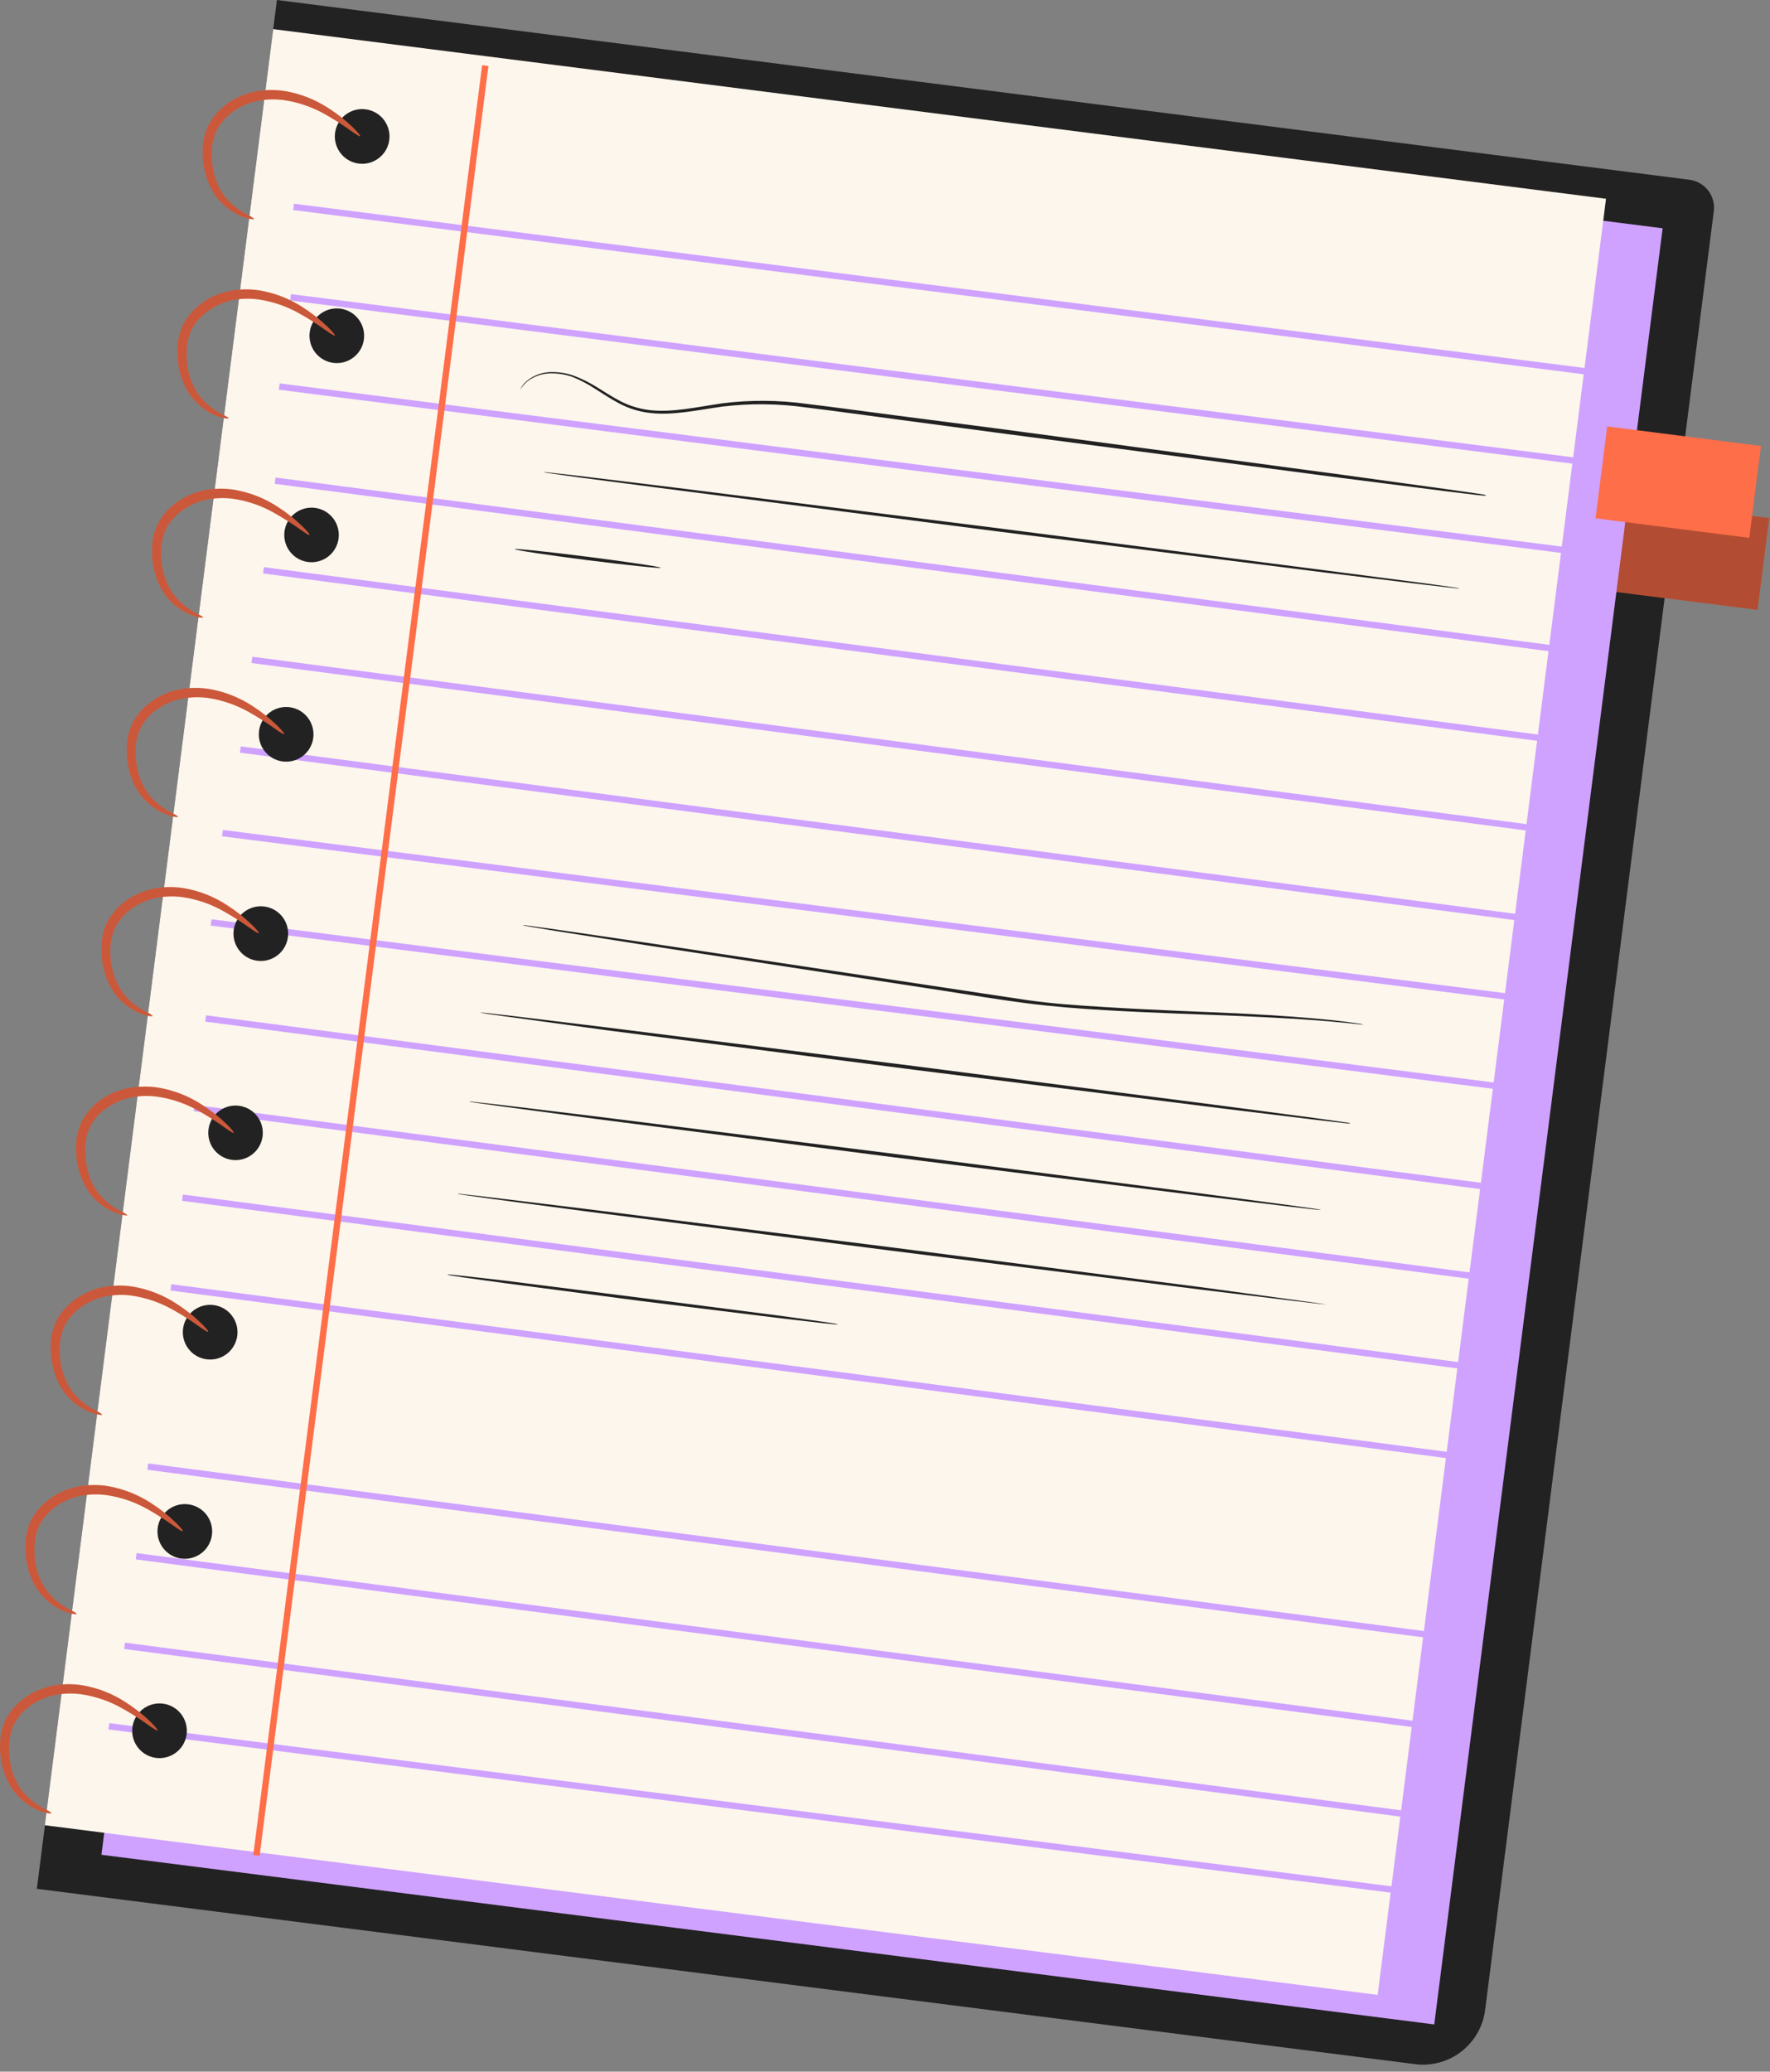
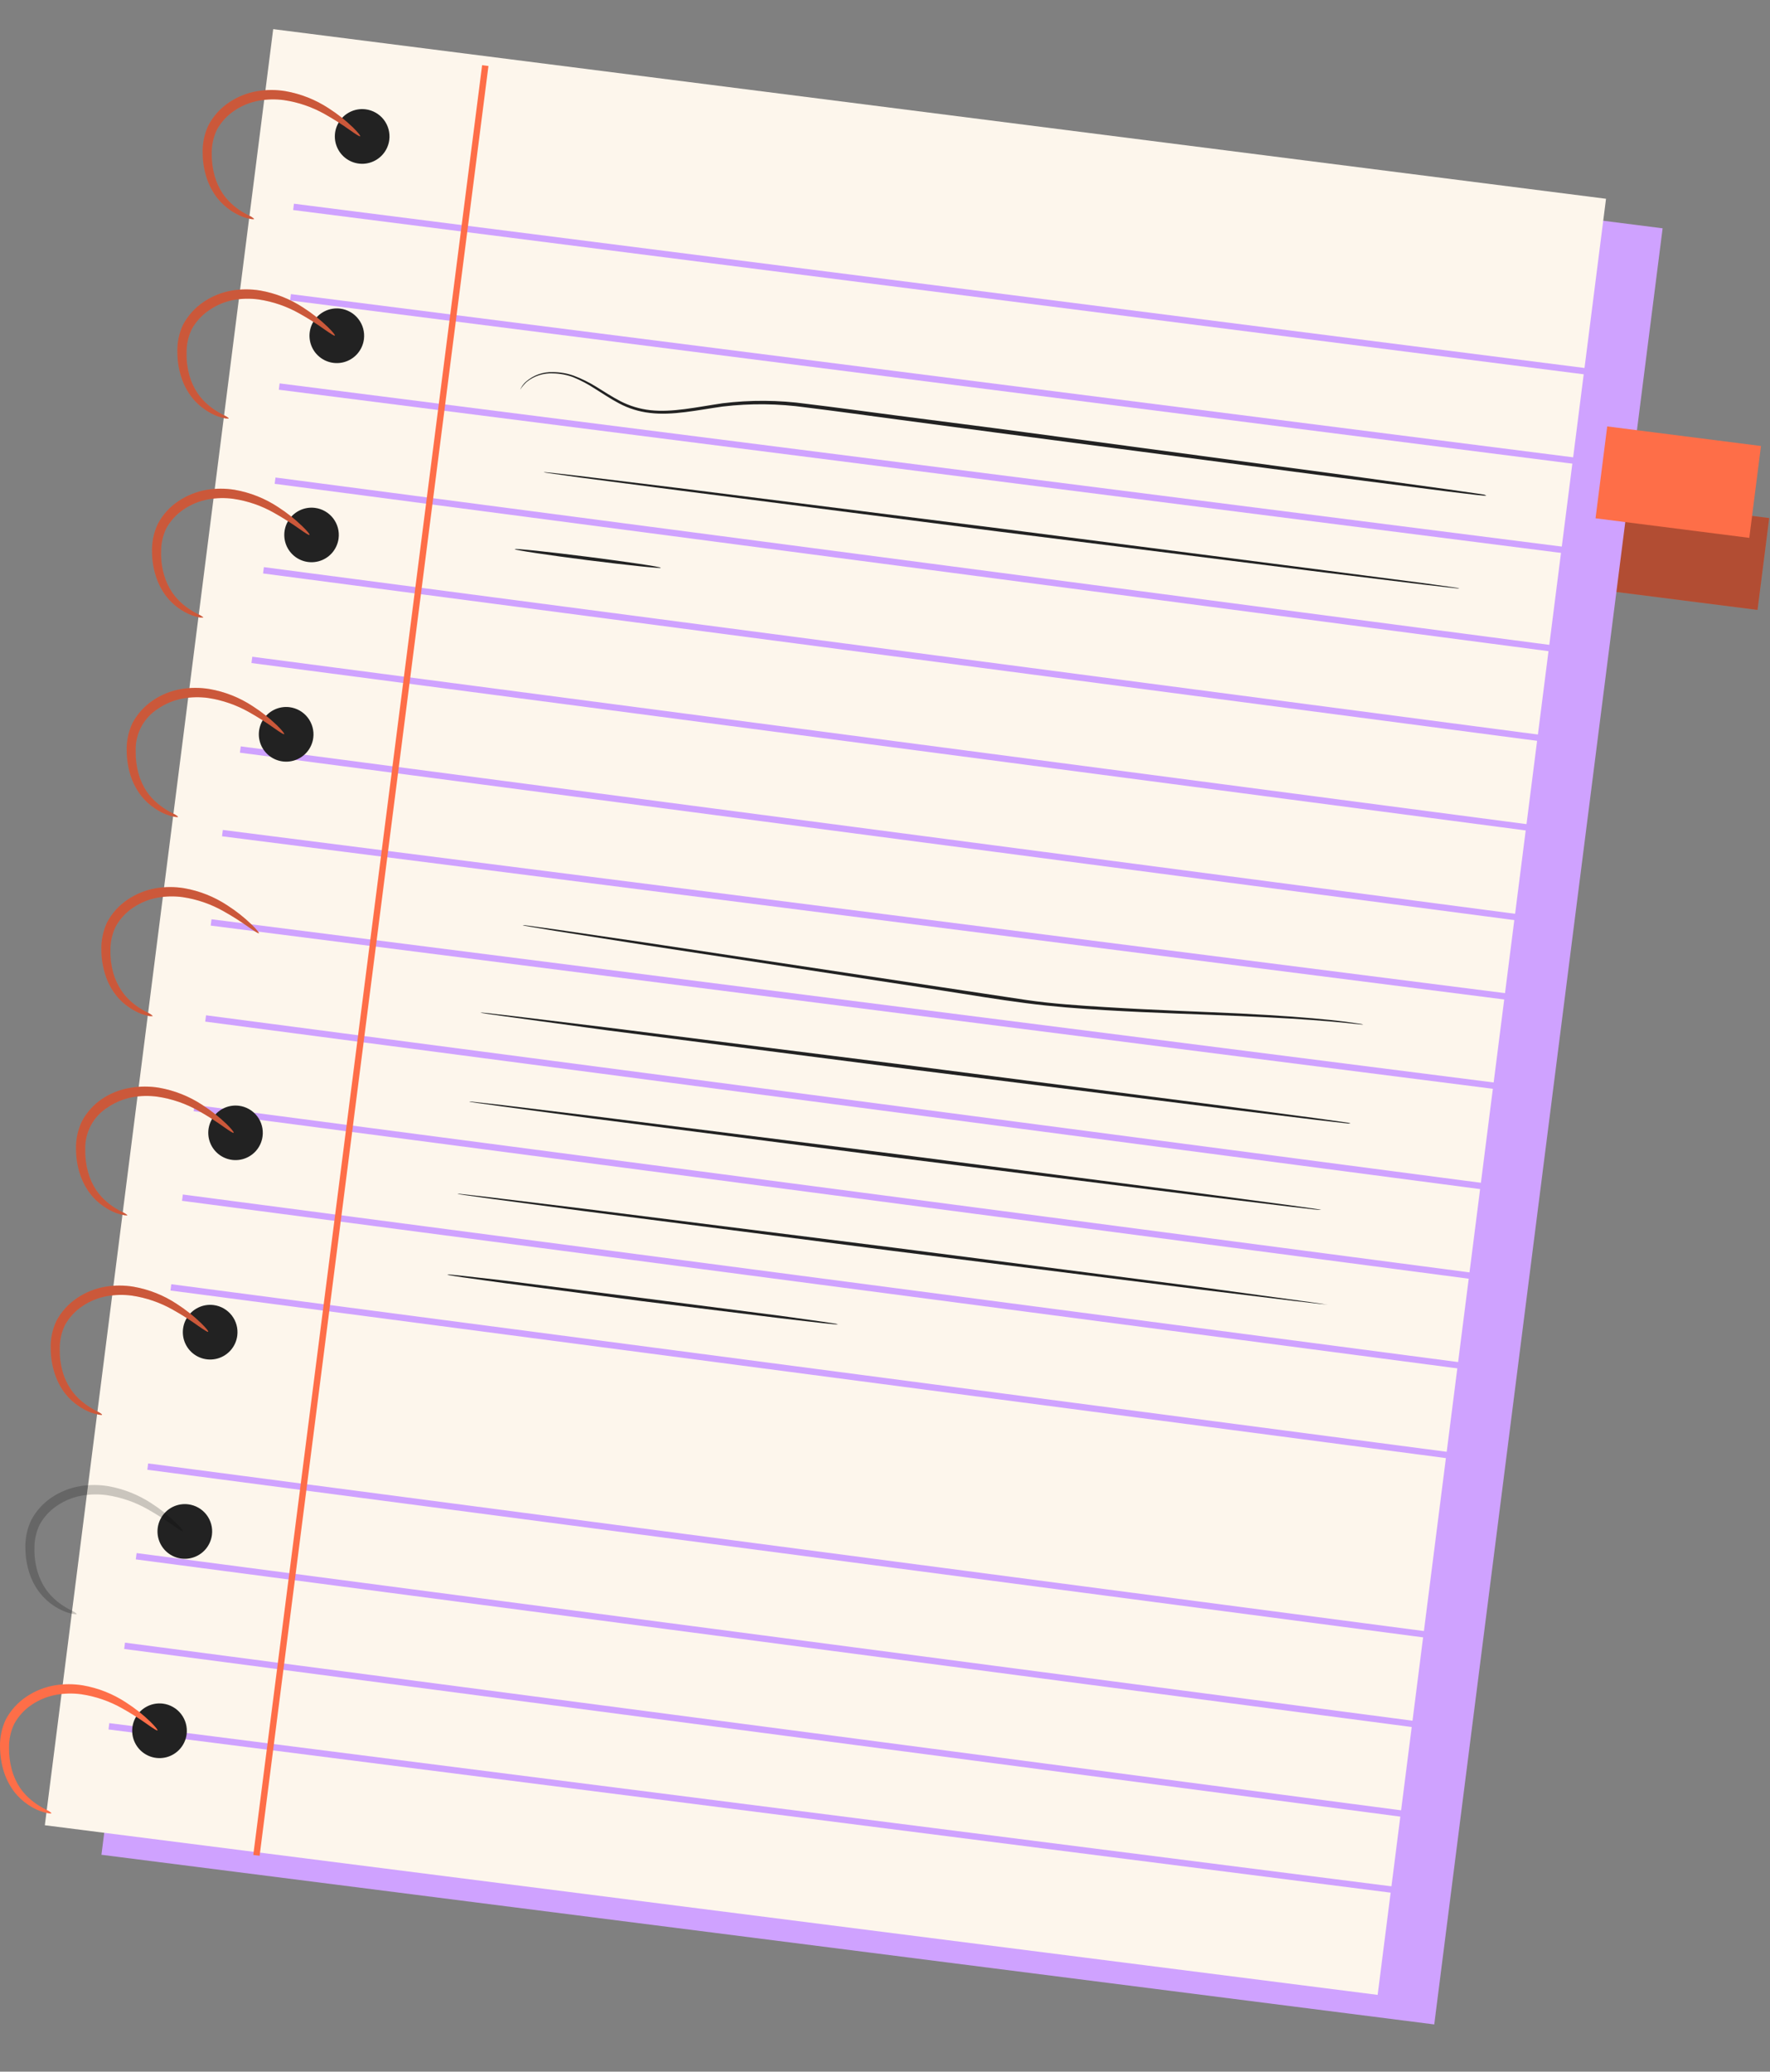
<svg xmlns="http://www.w3.org/2000/svg" width="159" height="186" viewBox="0 0 159 186" fill="none">
  <rect x="0" y="0" width="159" height="186" fill="#808080" stroke="none" />
-   <path d="M127.117 185.325L3.311 169.582L24.875 -3.05176e-05L151.759 16.138C152.425 16.222 153.03 16.567 153.441 17.098C153.852 17.628 154.035 18.3 153.951 18.965L133.412 180.449C133.32 181.183 133.083 181.891 132.717 182.534C132.35 183.176 131.86 183.74 131.276 184.193C130.691 184.646 130.023 184.979 129.309 185.173C128.596 185.367 127.851 185.419 127.117 185.325Z" fill="#222222" />
  <path d="M143.579 44.56L142.529 52.809L157.88 54.761L158.929 46.513L143.579 44.56Z" fill="#FE6E48" />
  <path opacity="0.3" d="M143.579 44.56L142.529 52.809L157.88 54.761L158.929 46.513L143.579 44.56Z" fill="black" />
  <path d="M149.354 20.498L29.627 5.267L9.112 166.527L128.839 181.759L149.354 20.498Z" fill="#CFA2FF" />
  <path d="M144.27 17.846L24.542 2.615L4.027 163.875L123.755 179.106L144.27 17.846Z" fill="#FDF6EC" />
  <path d="M26.405 18.29L26.333 18.858L145.64 34.035L145.713 33.468L26.405 18.29Z" fill="#CFA2FF" />
  <path d="M26.135 26.407L26.062 26.975L145.37 42.153L145.442 41.585L26.135 26.407Z" fill="#CFA2FF" />
  <path d="M25.118 34.422L25.046 34.99L144.353 50.167L144.425 49.6L25.118 34.422Z" fill="#CFA2FF" />
  <path d="M24.748 42.872L24.674 43.439L143.74 59.074L143.814 58.507L24.748 42.872Z" fill="#CFA2FF" />
  <path d="M23.705 50.92L23.631 51.487L142.697 67.122L142.772 66.555L23.705 50.92Z" fill="#CFA2FF" />
  <path d="M22.663 58.963L22.588 59.529L141.655 75.164L141.729 74.598L22.663 58.963Z" fill="#CFA2FF" />
  <path d="M21.626 67.011L21.552 67.578L140.618 83.213L140.693 82.646L21.626 67.011Z" fill="#CFA2FF" />
  <path d="M20.016 74.515L19.944 75.083L139.252 90.261L139.324 89.693L20.016 74.515Z" fill="#CFA2FF" />
  <path d="M19 82.535L18.927 83.103L138.235 98.281L138.307 97.713L19 82.535Z" fill="#CFA2FF" />
  <path d="M18.51 91.156L18.435 91.723L137.502 107.358L137.576 106.791L18.51 91.156Z" fill="#CFA2FF" />
  <path d="M17.468 99.199L17.393 99.765L136.459 115.4L136.534 114.834L17.468 99.199Z" fill="#CFA2FF" />
  <path d="M16.425 107.247L16.351 107.813L135.417 123.448L135.491 122.882L16.425 107.247Z" fill="#CFA2FF" />
  <path d="M15.387 115.301L15.313 115.867L134.379 131.502L134.454 130.936L15.387 115.301Z" fill="#CFA2FF" />
  <path d="M13.308 131.392L13.234 131.959L132.3 147.594L132.375 147.027L13.308 131.392Z" fill="#CFA2FF" />
  <path d="M12.272 139.44L12.197 140.007L131.264 155.642L131.338 155.075L12.272 139.44Z" fill="#CFA2FF" />
  <path d="M11.229 147.483L11.155 148.049L130.221 163.684L130.296 163.118L11.229 147.483Z" fill="#CFA2FF" />
  <path d="M9.819 154.708L9.747 155.276L129.054 170.454L129.126 169.886L9.819 154.708Z" fill="#CFA2FF" />
  <path d="M43.309 5.853L22.753 166.543L23.321 166.616L43.877 5.926L43.309 5.853Z" fill="#FE6E48" />
  <path d="M34.97 12.561C34.908 13.043 34.705 13.495 34.387 13.861C34.068 14.228 33.648 14.491 33.18 14.619C32.712 14.747 32.216 14.732 31.756 14.579C31.296 14.425 30.891 14.138 30.594 13.754C30.297 13.37 30.119 12.907 30.085 12.423C30.051 11.939 30.161 11.456 30.402 11.034C30.642 10.612 31.002 10.271 31.436 10.054C31.87 9.837 32.359 9.754 32.841 9.814C33.161 9.855 33.47 9.958 33.751 10.118C34.031 10.278 34.277 10.491 34.475 10.746C34.672 11.002 34.818 11.293 34.903 11.605C34.988 11.916 35.011 12.241 34.97 12.561Z" fill="#222222" />
  <path d="M32.692 30.451C32.631 30.933 32.429 31.386 32.111 31.753C31.793 32.12 31.372 32.384 30.904 32.513C30.435 32.641 29.939 32.627 29.478 32.473C29.017 32.319 28.613 32.032 28.315 31.648C28.018 31.264 27.841 30.8 27.807 30.315C27.773 29.831 27.884 29.347 28.125 28.925C28.366 28.503 28.727 28.163 29.163 27.947C29.598 27.73 30.087 27.648 30.569 27.709C31.213 27.794 31.797 28.129 32.195 28.643C32.593 29.156 32.772 29.806 32.692 30.451Z" fill="#222222" />
  <path d="M30.414 48.346C30.352 48.825 30.148 49.276 29.83 49.641C29.512 50.005 29.092 50.267 28.625 50.393C28.158 50.52 27.664 50.505 27.205 50.35C26.746 50.196 26.344 49.91 26.048 49.527C25.752 49.144 25.576 48.682 25.542 48.199C25.509 47.716 25.619 47.234 25.859 46.814C26.099 46.394 26.458 46.054 26.891 45.838C27.324 45.621 27.811 45.538 28.291 45.599C28.611 45.639 28.92 45.742 29.2 45.902C29.48 46.062 29.726 46.276 29.924 46.531C30.121 46.786 30.266 47.078 30.35 47.389C30.434 47.701 30.456 48.026 30.414 48.346Z" fill="#222222" />
  <path d="M28.142 66.235C28.082 66.717 27.88 67.17 27.562 67.537C27.244 67.904 26.824 68.169 26.356 68.297C25.888 68.426 25.392 68.412 24.931 68.259C24.47 68.106 24.065 67.819 23.767 67.436C23.469 67.052 23.292 66.589 23.257 66.104C23.223 65.62 23.333 65.136 23.573 64.714C23.814 64.292 24.174 63.951 24.608 63.734C25.043 63.517 25.532 63.433 26.013 63.494C26.659 63.577 27.244 63.911 27.643 64.425C28.042 64.939 28.222 65.59 28.142 66.235Z" fill="#222222" />
-   <path d="M25.865 84.13C25.804 84.612 25.602 85.065 25.284 85.432C24.965 85.799 24.545 86.064 24.077 86.192C23.608 86.32 23.112 86.306 22.651 86.153C22.19 85.999 21.785 85.711 21.488 85.327C21.191 84.943 21.014 84.479 20.98 83.995C20.946 83.51 21.057 83.026 21.298 82.605C21.539 82.183 21.9 81.842 22.335 81.626C22.77 81.409 23.26 81.327 23.742 81.389C24.061 81.429 24.37 81.532 24.649 81.692C24.929 81.851 25.175 82.065 25.372 82.319C25.569 82.574 25.714 82.865 25.799 83.175C25.883 83.486 25.906 83.811 25.865 84.13Z" fill="#222222" />
  <path d="M23.587 102.025C23.524 102.505 23.321 102.955 23.003 103.32C22.684 103.684 22.265 103.946 21.798 104.073C21.331 104.199 20.837 104.184 20.378 104.03C19.919 103.876 19.516 103.589 19.22 103.206C18.924 102.823 18.748 102.361 18.715 101.878C18.681 101.396 18.791 100.914 19.032 100.493C19.271 100.073 19.631 99.733 20.064 99.517C20.497 99.301 20.984 99.218 21.464 99.278C21.784 99.318 22.093 99.421 22.373 99.581C22.653 99.741 22.899 99.955 23.096 100.21C23.294 100.466 23.439 100.757 23.523 101.069C23.607 101.38 23.629 101.705 23.587 102.025Z" fill="#222222" />
  <path d="M21.315 119.914C21.254 120.397 21.052 120.85 20.733 121.217C20.415 121.584 19.994 121.848 19.525 121.976C19.056 122.104 18.56 122.09 18.099 121.935C17.638 121.781 17.233 121.493 16.936 121.108C16.639 120.724 16.463 120.259 16.43 119.774C16.397 119.289 16.508 118.806 16.751 118.384C16.993 117.963 17.355 117.623 17.79 117.407C18.226 117.191 18.716 117.11 19.198 117.173C19.841 117.257 20.425 117.593 20.822 118.107C21.219 118.62 21.396 119.27 21.315 119.914Z" fill="#222222" />
  <path d="M19.038 137.809C18.976 138.291 18.773 138.744 18.454 139.11C18.135 139.476 17.715 139.739 17.246 139.867C16.778 139.994 16.282 139.98 15.822 139.825C15.361 139.671 14.957 139.383 14.66 138.999C14.363 138.615 14.187 138.151 14.153 137.667C14.12 137.182 14.231 136.699 14.472 136.277C14.713 135.856 15.074 135.516 15.509 135.299C15.944 135.083 16.433 135.001 16.915 135.062C17.235 135.103 17.544 135.206 17.824 135.366C18.104 135.526 18.35 135.739 18.547 135.995C18.744 136.25 18.889 136.542 18.973 136.853C19.058 137.164 19.079 137.489 19.038 137.809Z" fill="#222222" />
  <path d="M16.766 155.699C16.705 156.18 16.503 156.634 16.185 157.001C15.867 157.368 15.448 157.632 14.979 157.761C14.511 157.889 14.015 157.876 13.554 157.723C13.094 157.569 12.689 157.283 12.391 156.899C12.093 156.515 11.915 156.052 11.881 155.568C11.846 155.083 11.956 154.6 12.197 154.178C12.437 153.756 12.797 153.415 13.232 153.197C13.666 152.98 14.155 152.897 14.637 152.957C15.282 153.04 15.868 153.375 16.267 153.889C16.666 154.402 16.845 155.053 16.766 155.699Z" fill="#222222" />
  <path d="M22.814 19.663C22.814 19.692 22.717 19.692 22.546 19.663C22.294 19.622 22.047 19.557 21.807 19.469C21.425 19.318 21.061 19.126 20.72 18.896C20.266 18.587 19.861 18.21 19.518 17.781C19.11 17.251 18.793 16.657 18.58 16.024C18.337 15.298 18.212 14.539 18.208 13.775C18.175 12.904 18.352 12.039 18.723 11.251C19.159 10.421 19.796 9.715 20.577 9.196C21.342 8.681 22.208 8.336 23.118 8.184C23.953 8.046 24.806 8.046 25.642 8.184C27.028 8.427 28.35 8.951 29.527 9.723C30.307 10.222 31.035 10.797 31.702 11.44C32.165 11.898 32.389 12.184 32.349 12.229C32.309 12.275 32.005 12.081 31.479 11.709C30.742 11.183 29.978 10.698 29.19 10.255C28.052 9.609 26.804 9.18 25.51 8.99C24.762 8.889 24.004 8.904 23.261 9.036C22.474 9.178 21.726 9.482 21.063 9.929C20.406 10.366 19.865 10.955 19.484 11.646C19.169 12.309 19.011 13.035 19.02 13.769C19.009 14.451 19.095 15.132 19.278 15.789C19.439 16.36 19.688 16.903 20.016 17.397C20.297 17.803 20.632 18.169 21.012 18.485C21.303 18.727 21.615 18.943 21.945 19.131C22.214 19.291 22.442 19.377 22.591 19.469C22.74 19.56 22.826 19.635 22.814 19.663Z" fill="#FE6E48" />
  <path d="M20.543 37.57C20.543 37.604 20.44 37.57 20.268 37.57C20.016 37.526 19.769 37.459 19.53 37.37C19.148 37.222 18.785 37.03 18.448 36.797C17.99 36.494 17.585 36.119 17.246 35.687C16.834 35.16 16.516 34.566 16.308 33.93C16.066 33.203 15.94 32.442 15.936 31.675C15.899 30.805 16.073 29.939 16.445 29.152C16.885 28.326 17.522 27.622 18.299 27.103C19.066 26.585 19.934 26.238 20.846 26.084C21.681 25.947 22.534 25.947 23.37 26.084C24.755 26.325 26.076 26.849 27.25 27.624C28.029 28.123 28.758 28.698 29.424 29.34C29.893 29.798 30.117 30.084 30.077 30.13C30.037 30.176 29.733 29.976 29.201 29.609C28.466 29.082 27.702 28.596 26.912 28.156C25.774 27.509 24.527 27.078 23.232 26.885C22.483 26.784 21.722 26.799 20.977 26.931C20.197 27.08 19.457 27.39 18.803 27.841C18.146 28.278 17.604 28.867 17.223 29.558C16.907 30.221 16.749 30.947 16.76 31.681C16.744 32.365 16.829 33.048 17.012 33.707C17.172 34.279 17.423 34.822 17.756 35.315C18.032 35.721 18.365 36.086 18.746 36.397C19.037 36.64 19.349 36.856 19.678 37.043C19.947 37.209 20.182 37.295 20.325 37.387C20.468 37.478 20.548 37.524 20.543 37.57Z" fill="#FE6E48" />
  <path d="M18.265 55.448C18.265 55.448 18.162 55.448 17.99 55.448C17.741 55.406 17.495 55.341 17.258 55.253C16.358 54.913 15.567 54.336 14.969 53.582C14.557 53.052 14.24 52.456 14.03 51.819C13.788 51.094 13.662 50.335 13.658 49.57C13.626 48.7 13.802 47.835 14.173 47.047C14.606 46.218 15.242 45.513 16.022 44.998C16.789 44.482 17.657 44.135 18.568 43.979C19.404 43.842 20.256 43.842 21.092 43.979C22.48 44.222 23.802 44.748 24.978 45.524C25.756 46.023 26.482 46.599 27.147 47.241C27.616 47.693 27.839 47.979 27.799 48.025C27.759 48.071 27.456 47.876 26.929 47.504C26.192 46.983 25.427 46.499 24.64 46.057C23.504 45.406 22.256 44.975 20.96 44.786C20.213 44.684 19.454 44.7 18.711 44.832C17.925 44.974 17.176 45.278 16.514 45.725C15.857 46.162 15.315 46.751 14.934 47.441C14.62 48.105 14.461 48.831 14.471 49.565C14.453 50.247 14.54 50.928 14.728 51.585C14.887 52.157 15.136 52.7 15.466 53.193C15.746 53.598 16.079 53.964 16.456 54.28C16.75 54.52 17.062 54.736 17.389 54.927C17.664 55.087 17.893 55.179 18.036 55.27C18.179 55.362 18.276 55.419 18.265 55.448Z" fill="#FE6E48" />
  <path d="M15.987 73.343C15.987 73.371 15.89 73.371 15.718 73.343C15.467 73.299 15.219 73.232 14.98 73.142C14.597 72.997 14.234 72.805 13.899 72.57C13.44 72.266 13.033 71.891 12.691 71.46C12.283 70.93 11.966 70.337 11.752 69.703C11.515 68.975 11.39 68.214 11.381 67.448C11.349 66.578 11.525 65.713 11.896 64.924C12.335 64.099 12.972 63.395 13.75 62.876C14.514 62.358 15.38 62.013 16.291 61.863C17.126 61.725 17.979 61.725 18.814 61.863C20.202 62.103 21.525 62.627 22.7 63.402C23.48 63.901 24.208 64.477 24.875 65.119C25.338 65.577 25.561 65.863 25.527 65.909C25.493 65.955 25.178 65.76 24.652 65.388C23.916 64.862 23.152 64.376 22.363 63.934C21.224 63.29 19.977 62.859 18.683 62.664C17.933 62.565 17.173 62.581 16.428 62.71C15.642 62.856 14.894 63.162 14.23 63.608C13.582 64.01 13.052 64.577 12.693 65.25C12.334 65.924 12.16 66.68 12.188 67.442C12.176 68.127 12.263 68.809 12.445 69.468C12.606 70.039 12.855 70.582 13.183 71.076C13.463 71.482 13.798 71.846 14.179 72.158C14.47 72.401 14.782 72.618 15.112 72.805C15.381 72.971 15.61 73.056 15.758 73.148C15.907 73.24 15.999 73.308 15.987 73.343Z" fill="#FE6E48" />
  <path d="M13.715 91.232C13.715 91.232 13.612 91.232 13.441 91.232C13.19 91.185 12.943 91.118 12.702 91.032C12.322 90.882 11.959 90.69 11.621 90.459C11.163 90.156 10.757 89.781 10.419 89.349C10.007 88.82 9.689 88.224 9.481 87.587C9.238 86.861 9.113 86.102 9.109 85.338C9.077 84.468 9.251 83.603 9.618 82.814C10.056 81.987 10.693 81.283 11.472 80.765C12.239 80.248 13.107 79.901 14.019 79.746C14.854 79.609 15.707 79.609 16.542 79.746C17.928 79.987 19.249 80.512 20.422 81.286C21.202 81.785 21.93 82.36 22.597 83.003C23.066 83.46 23.29 83.747 23.249 83.787C23.209 83.827 22.906 83.638 22.38 83.272C21.644 82.746 20.88 82.26 20.09 81.818C18.953 81.171 17.705 80.74 16.411 80.548C15.663 80.446 14.905 80.461 14.162 80.593C13.375 80.735 12.627 81.039 11.964 81.486C11.307 81.923 10.765 82.512 10.385 83.203C10.068 83.865 9.909 84.592 9.921 85.326C9.905 86.01 9.99 86.693 10.173 87.352C10.337 87.921 10.588 88.462 10.917 88.954C11.193 89.362 11.527 89.728 11.907 90.042C12.199 90.283 12.511 90.499 12.84 90.688C13.109 90.849 13.343 90.94 13.486 91.032C13.63 91.123 13.721 91.203 13.715 91.232Z" fill="#FE6E48" />
  <path d="M11.438 109.104C11.438 109.133 11.34 109.133 11.168 109.104C10.917 109.06 10.67 108.995 10.43 108.909C10.047 108.761 9.682 108.569 9.343 108.337C8.888 108.031 8.482 107.657 8.141 107.227C7.733 106.697 7.416 106.104 7.203 105.47C6.961 104.745 6.835 103.986 6.831 103.221C6.798 102.351 6.975 101.485 7.346 100.697C7.782 99.868 8.419 99.161 9.2 98.643C9.971 98.133 10.844 97.797 11.758 97.659C12.594 97.521 13.446 97.521 14.282 97.659C15.668 97.902 16.99 98.426 18.167 99.198C18.947 99.697 19.675 100.272 20.342 100.915C20.806 101.373 21.029 101.659 20.989 101.704C20.949 101.75 20.645 101.556 20.119 101.184C19.383 100.658 18.618 100.173 17.83 99.73C16.692 99.084 15.444 98.655 14.15 98.465C13.403 98.362 12.644 98.375 11.901 98.505C11.115 98.652 10.367 98.958 9.704 99.404C9.053 99.805 8.521 100.372 8.162 101.047C7.803 101.722 7.63 102.48 7.66 103.244C7.646 103.926 7.733 104.607 7.918 105.264C8.077 105.836 8.326 106.379 8.656 106.872C8.937 107.278 9.272 107.644 9.652 107.959C9.941 108.201 10.251 108.415 10.579 108.6C10.854 108.766 11.083 108.852 11.232 108.944C11.38 109.035 11.449 109.104 11.438 109.104Z" fill="#FE6E48" />
  <path d="M9.166 127.016C9.166 127.051 9.063 127.045 8.891 127.016C8.64 126.969 8.393 126.902 8.153 126.816C7.771 126.669 7.408 126.477 7.071 126.244C6.612 125.938 6.205 125.561 5.864 125.128C5.455 124.599 5.14 124.005 4.931 123.371C4.689 122.643 4.564 121.883 4.559 121.116C4.522 120.246 4.697 119.38 5.068 118.592C5.508 117.767 6.145 117.063 6.922 116.544C7.689 116.026 8.557 115.679 9.469 115.525C10.305 115.387 11.157 115.387 11.993 115.525C13.378 115.766 14.699 116.29 15.873 117.064C16.652 117.564 17.381 118.139 18.047 118.781C18.517 119.239 18.74 119.525 18.7 119.571C18.66 119.617 18.351 119.416 17.824 119.05C17.09 118.522 16.325 118.037 15.535 117.597C14.398 116.949 13.15 116.519 11.855 116.326C11.106 116.224 10.345 116.24 9.601 116.372C8.816 116.514 8.069 116.818 7.409 117.265C6.752 117.702 6.21 118.291 5.829 118.982C5.513 119.644 5.354 120.371 5.366 121.105C5.35 121.789 5.435 122.471 5.618 123.131C5.778 123.703 6.029 124.246 6.362 124.739C6.638 125.145 6.971 125.509 7.352 125.82C7.655 126.075 7.981 126.303 8.325 126.501C8.593 126.661 8.828 126.753 8.971 126.845C9.114 126.936 9.171 126.988 9.166 127.016Z" fill="#FE6E48" />
-   <path d="M6.888 144.911C6.888 144.94 6.785 144.94 6.614 144.911C6.364 144.869 6.119 144.804 5.881 144.717C5.499 144.566 5.134 144.374 4.794 144.144C4.338 143.836 3.933 143.46 3.592 143.028C3.18 142.502 2.862 141.907 2.653 141.272C2.411 140.546 2.286 139.787 2.281 139.023C2.249 138.152 2.425 137.287 2.796 136.499C3.23 135.67 3.866 134.963 4.645 134.444C5.412 133.93 6.28 133.585 7.191 133.431C8.027 133.294 8.88 133.294 9.715 133.431C11.102 133.675 12.424 134.199 13.601 134.971C14.379 135.47 15.106 136.045 15.77 136.688C16.239 137.145 16.462 137.432 16.422 137.477C16.382 137.523 16.079 137.329 15.552 136.957C14.815 136.433 14.051 135.947 13.263 135.503C12.126 134.857 10.878 134.428 9.584 134.238C8.836 134.137 8.077 134.152 7.335 134.284C6.548 134.426 5.8 134.73 5.137 135.177C4.48 135.614 3.938 136.203 3.558 136.894C3.243 137.557 3.085 138.283 3.094 139.017C3.077 139.699 3.164 140.381 3.352 141.037C3.51 141.609 3.759 142.152 4.09 142.645C4.369 143.051 4.702 143.416 5.08 143.732C5.373 143.972 5.685 144.188 6.013 144.379C6.282 144.539 6.516 144.625 6.659 144.717C6.802 144.808 6.9 144.883 6.888 144.911Z" fill="#FE6E48" />
  <path d="M4.611 162.801C4.611 162.835 4.513 162.829 4.342 162.801C4.09 162.757 3.843 162.69 3.603 162.6C3.219 162.454 2.854 162.262 2.516 162.028C2.061 161.722 1.655 161.347 1.314 160.918C0.906 160.388 0.589 159.795 0.376 159.161C0.139 158.432 0.014 157.672 0.004 156.906C-0.028 156.036 0.148 155.171 0.519 154.382C0.958 153.557 1.595 152.853 2.373 152.334C3.138 151.817 4.004 151.47 4.914 151.315C5.749 151.178 6.602 151.178 7.438 151.315C8.825 151.555 10.148 152.079 11.323 152.854C12.103 153.354 12.831 153.929 13.498 154.571C13.961 155.029 14.185 155.315 14.145 155.361C14.104 155.407 13.801 155.207 13.275 154.84C12.539 154.314 11.775 153.829 10.986 153.387C9.846 152.739 8.597 152.308 7.3 152.116C6.553 152.015 5.794 152.03 5.051 152.162C4.265 152.304 3.516 152.608 2.854 153.055C2.197 153.49 1.657 154.079 1.28 154.772C0.962 155.434 0.802 156.16 0.811 156.895C0.799 157.579 0.886 158.261 1.068 158.921C1.229 159.492 1.478 160.034 1.806 160.529C2.086 160.934 2.421 161.298 2.802 161.61C3.093 161.853 3.405 162.07 3.735 162.257C4.004 162.423 4.233 162.509 4.382 162.6C4.53 162.692 4.622 162.772 4.611 162.801Z" fill="#FE6E48" />
  <g opacity="0.2">
    <path d="M22.814 19.663C22.814 19.692 22.717 19.692 22.546 19.663C22.294 19.622 22.047 19.557 21.807 19.469C21.425 19.318 21.061 19.126 20.72 18.896C20.266 18.587 19.861 18.21 19.518 17.781C19.11 17.251 18.793 16.657 18.58 16.024C18.337 15.298 18.212 14.539 18.208 13.775C18.175 12.904 18.352 12.039 18.723 11.251C19.159 10.421 19.796 9.715 20.577 9.196C21.342 8.682 22.208 8.336 23.118 8.184C23.953 8.046 24.806 8.046 25.642 8.184C27.028 8.427 28.35 8.951 29.527 9.723C30.307 10.222 31.035 10.797 31.702 11.44C32.165 11.898 32.389 12.184 32.349 12.229C32.309 12.275 32.005 12.081 31.479 11.709C30.742 11.184 29.978 10.698 29.19 10.255C28.052 9.609 26.804 9.18 25.51 8.99C24.762 8.889 24.004 8.904 23.261 9.036C22.474 9.178 21.726 9.482 21.063 9.929C20.406 10.366 19.865 10.955 19.484 11.646C19.169 12.309 19.011 13.035 19.02 13.769C19.009 14.451 19.095 15.132 19.278 15.789C19.439 16.36 19.688 16.903 20.016 17.397C20.297 17.803 20.632 18.169 21.012 18.485C21.303 18.727 21.615 18.943 21.945 19.131C22.214 19.291 22.442 19.377 22.591 19.469C22.74 19.56 22.826 19.635 22.814 19.663Z" fill="black" />
    <path d="M20.543 37.57C20.543 37.604 20.44 37.57 20.268 37.57C20.016 37.526 19.769 37.459 19.53 37.37C19.148 37.222 18.785 37.03 18.448 36.797C17.99 36.494 17.585 36.119 17.246 35.687C16.834 35.16 16.516 34.566 16.308 33.93C16.066 33.203 15.94 32.442 15.936 31.675C15.899 30.805 16.073 29.939 16.445 29.152C16.885 28.326 17.522 27.622 18.299 27.103C19.066 26.585 19.934 26.238 20.846 26.084C21.681 25.947 22.534 25.947 23.37 26.084C24.755 26.325 26.076 26.849 27.25 27.624C28.029 28.123 28.758 28.698 29.424 29.34C29.893 29.798 30.117 30.084 30.077 30.13C30.037 30.176 29.733 29.976 29.201 29.61C28.466 29.082 27.702 28.596 26.912 28.156C25.774 27.509 24.527 27.078 23.232 26.886C22.483 26.784 21.722 26.799 20.977 26.931C20.197 27.08 19.457 27.39 18.803 27.841C18.146 28.278 17.604 28.867 17.223 29.558C16.907 30.221 16.749 30.947 16.76 31.681C16.744 32.365 16.829 33.048 17.012 33.707C17.172 34.279 17.423 34.822 17.756 35.315C18.032 35.721 18.365 36.086 18.746 36.397C19.037 36.64 19.349 36.856 19.678 37.043C19.947 37.209 20.182 37.295 20.325 37.387C20.468 37.478 20.548 37.524 20.543 37.57Z" fill="black" />
    <path d="M18.265 55.448C18.265 55.448 18.162 55.448 17.99 55.448C17.741 55.406 17.495 55.341 17.258 55.253C16.358 54.913 15.567 54.336 14.969 53.582C14.557 53.052 14.24 52.456 14.03 51.819C13.788 51.094 13.662 50.335 13.658 49.57C13.626 48.7 13.802 47.835 14.173 47.047C14.606 46.218 15.242 45.513 16.022 44.998C16.789 44.482 17.657 44.135 18.568 43.979C19.404 43.842 20.256 43.842 21.092 43.979C22.48 44.222 23.802 44.748 24.978 45.524C25.756 46.023 26.482 46.599 27.147 47.241C27.616 47.693 27.839 47.979 27.799 48.025C27.759 48.071 27.456 47.876 26.929 47.504C26.192 46.983 25.427 46.499 24.64 46.057C23.504 45.406 22.256 44.975 20.96 44.786C20.213 44.684 19.454 44.7 18.711 44.832C17.925 44.974 17.176 45.278 16.514 45.725C15.857 46.162 15.315 46.751 14.934 47.441C14.62 48.105 14.461 48.831 14.471 49.565C14.453 50.247 14.54 50.928 14.728 51.585C14.887 52.157 15.136 52.7 15.466 53.193C15.746 53.598 16.079 53.964 16.456 54.28C16.75 54.52 17.062 54.736 17.389 54.927C17.664 55.087 17.893 55.179 18.036 55.27C18.179 55.362 18.276 55.419 18.265 55.448Z" fill="black" />
    <path d="M15.987 73.343C15.987 73.371 15.89 73.371 15.718 73.343C15.467 73.299 15.219 73.232 14.98 73.142C14.597 72.997 14.234 72.805 13.899 72.57C13.44 72.266 13.033 71.891 12.691 71.46C12.283 70.93 11.966 70.337 11.752 69.703C11.515 68.975 11.39 68.214 11.381 67.448C11.349 66.578 11.525 65.713 11.896 64.924C12.335 64.099 12.972 63.395 13.75 62.876C14.514 62.358 15.38 62.013 16.291 61.863C17.126 61.725 17.979 61.725 18.814 61.863C20.202 62.103 21.525 62.627 22.7 63.402C23.48 63.901 24.208 64.477 24.875 65.119C25.338 65.577 25.561 65.863 25.527 65.909C25.493 65.955 25.178 65.76 24.652 65.388C23.916 64.862 23.152 64.376 22.363 63.934C21.224 63.29 19.977 62.859 18.683 62.664C17.933 62.565 17.173 62.581 16.428 62.71C15.642 62.856 14.894 63.162 14.23 63.608C13.582 64.01 13.052 64.577 12.693 65.25C12.334 65.924 12.16 66.68 12.188 67.442C12.176 68.127 12.263 68.809 12.445 69.468C12.606 70.039 12.855 70.582 13.183 71.076C13.463 71.482 13.798 71.846 14.179 72.158C14.47 72.401 14.782 72.618 15.112 72.805C15.381 72.971 15.61 73.056 15.758 73.148C15.907 73.24 15.999 73.308 15.987 73.343Z" fill="black" />
    <path d="M13.715 91.232C13.715 91.232 13.612 91.232 13.441 91.232C13.19 91.185 12.943 91.118 12.702 91.032C12.322 90.882 11.959 90.69 11.621 90.459C11.163 90.156 10.757 89.781 10.419 89.349C10.007 88.82 9.689 88.224 9.481 87.587C9.238 86.861 9.113 86.102 9.109 85.338C9.077 84.468 9.251 83.603 9.618 82.814C10.056 81.987 10.693 81.283 11.472 80.765C12.239 80.248 13.107 79.901 14.019 79.746C14.854 79.609 15.707 79.609 16.542 79.746C17.928 79.987 19.249 80.512 20.422 81.286C21.202 81.785 21.93 82.36 22.597 83.003C23.066 83.46 23.29 83.747 23.249 83.787C23.209 83.827 22.906 83.638 22.38 83.272C21.644 82.746 20.88 82.26 20.09 81.818C18.953 81.171 17.705 80.74 16.411 80.548C15.663 80.446 14.905 80.461 14.162 80.593C13.375 80.735 12.627 81.039 11.964 81.486C11.307 81.923 10.765 82.512 10.385 83.203C10.068 83.865 9.909 84.592 9.921 85.326C9.905 86.01 9.99 86.693 10.173 87.352C10.337 87.921 10.588 88.462 10.917 88.954C11.193 89.362 11.527 89.728 11.907 90.042C12.199 90.283 12.511 90.499 12.84 90.688C13.109 90.849 13.343 90.94 13.486 91.032C13.63 91.123 13.721 91.203 13.715 91.232Z" fill="black" />
    <path d="M11.438 109.104C11.438 109.133 11.34 109.133 11.168 109.104C10.917 109.06 10.67 108.995 10.43 108.909C10.047 108.761 9.682 108.569 9.343 108.337C8.888 108.031 8.482 107.657 8.141 107.227C7.733 106.697 7.416 106.104 7.203 105.47C6.961 104.745 6.835 103.986 6.831 103.221C6.798 102.351 6.975 101.485 7.346 100.697C7.782 99.868 8.419 99.161 9.2 98.643C9.971 98.133 10.844 97.797 11.758 97.659C12.594 97.521 13.446 97.521 14.282 97.659C15.668 97.902 16.99 98.426 18.167 99.198C18.947 99.697 19.675 100.272 20.342 100.915C20.806 101.373 21.029 101.659 20.989 101.705C20.949 101.75 20.645 101.556 20.119 101.184C19.383 100.658 18.618 100.173 17.83 99.73C16.692 99.084 15.444 98.655 14.15 98.465C13.403 98.362 12.644 98.375 11.901 98.505C11.115 98.652 10.367 98.958 9.704 99.404C9.053 99.805 8.521 100.372 8.162 101.047C7.803 101.722 7.63 102.48 7.66 103.244C7.646 103.926 7.733 104.607 7.918 105.264C8.077 105.836 8.326 106.379 8.656 106.872C8.937 107.278 9.272 107.644 9.652 107.959C9.941 108.201 10.251 108.415 10.579 108.6C10.854 108.766 11.083 108.852 11.232 108.944C11.38 109.035 11.449 109.104 11.438 109.104Z" fill="black" />
    <path d="M9.166 127.016C9.166 127.051 9.063 127.045 8.891 127.016C8.64 126.969 8.393 126.902 8.153 126.816C7.771 126.669 7.408 126.476 7.071 126.244C6.612 125.938 6.205 125.561 5.864 125.128C5.455 124.599 5.14 124.005 4.931 123.371C4.689 122.643 4.564 121.883 4.559 121.116C4.522 120.246 4.697 119.38 5.068 118.592C5.508 117.767 6.145 117.063 6.922 116.544C7.689 116.026 8.557 115.678 9.469 115.525C10.305 115.387 11.157 115.387 11.993 115.525C13.378 115.766 14.699 116.29 15.873 117.064C16.652 117.564 17.381 118.139 18.047 118.781C18.517 119.239 18.74 119.525 18.7 119.571C18.66 119.617 18.351 119.416 17.824 119.05C17.09 118.522 16.325 118.037 15.535 117.597C14.398 116.949 13.15 116.519 11.855 116.326C11.106 116.224 10.345 116.24 9.601 116.372C8.816 116.514 8.069 116.818 7.409 117.265C6.752 117.702 6.21 118.29 5.829 118.981C5.513 119.644 5.354 120.371 5.366 121.105C5.35 121.789 5.435 122.471 5.618 123.13C5.778 123.703 6.029 124.246 6.362 124.739C6.638 125.145 6.971 125.509 7.352 125.82C7.655 126.075 7.981 126.303 8.325 126.501C8.593 126.661 8.828 126.753 8.971 126.845C9.114 126.936 9.171 126.988 9.166 127.016Z" fill="black" />
    <path d="M6.888 144.911C6.888 144.94 6.785 144.94 6.614 144.911C6.364 144.87 6.119 144.804 5.881 144.717C5.499 144.566 5.134 144.374 4.794 144.144C4.338 143.836 3.933 143.46 3.592 143.029C3.18 142.502 2.862 141.907 2.653 141.272C2.411 140.546 2.286 139.787 2.281 139.023C2.249 138.152 2.425 137.287 2.796 136.499C3.23 135.67 3.866 134.963 4.645 134.444C5.412 133.93 6.28 133.585 7.191 133.431C8.027 133.294 8.88 133.294 9.715 133.431C11.102 133.675 12.424 134.199 13.601 134.971C14.379 135.47 15.106 136.045 15.77 136.688C16.239 137.146 16.462 137.432 16.422 137.477C16.382 137.523 16.079 137.329 15.552 136.957C14.815 136.433 14.051 135.948 13.263 135.503C12.126 134.857 10.878 134.428 9.584 134.238C8.836 134.137 8.077 134.152 7.335 134.284C6.548 134.426 5.8 134.73 5.137 135.177C4.48 135.614 3.938 136.203 3.558 136.894C3.243 137.557 3.085 138.283 3.094 139.017C3.077 139.699 3.164 140.381 3.352 141.037C3.51 141.609 3.759 142.152 4.09 142.645C4.369 143.051 4.702 143.416 5.08 143.732C5.373 143.972 5.685 144.189 6.013 144.379C6.282 144.539 6.516 144.625 6.659 144.717C6.802 144.808 6.9 144.883 6.888 144.911Z" fill="black" />
-     <path d="M4.611 162.801C4.611 162.835 4.513 162.829 4.342 162.801C4.09 162.757 3.843 162.69 3.603 162.6C3.219 162.454 2.854 162.262 2.516 162.028C2.061 161.722 1.655 161.347 1.314 160.918C0.906 160.388 0.589 159.794 0.376 159.161C0.139 158.432 0.014 157.672 0.004 156.906C-0.028 156.036 0.148 155.17 0.519 154.382C0.958 153.557 1.595 152.853 2.373 152.334C3.138 151.817 4.004 151.47 4.914 151.315C5.749 151.177 6.602 151.177 7.438 151.315C8.825 151.555 10.148 152.079 11.323 152.854C12.103 153.354 12.831 153.929 13.498 154.571C13.961 155.029 14.185 155.315 14.145 155.361C14.104 155.407 13.801 155.206 13.275 154.84C12.539 154.314 11.775 153.828 10.986 153.387C9.846 152.739 8.597 152.308 7.3 152.116C6.553 152.015 5.794 152.03 5.051 152.162C4.265 152.304 3.516 152.608 2.854 153.055C2.197 153.49 1.657 154.079 1.28 154.772C0.962 155.434 0.802 156.16 0.811 156.895C0.799 157.579 0.886 158.261 1.068 158.92C1.229 159.492 1.478 160.034 1.806 160.529C2.086 160.934 2.421 161.298 2.802 161.61C3.093 161.853 3.405 162.07 3.735 162.257C4.004 162.423 4.233 162.509 4.382 162.6C4.53 162.692 4.622 162.772 4.611 162.801Z" fill="black" />
  </g>
  <path d="M144.377 38.285L143.328 46.534L157.14 48.291L158.189 40.043L144.377 38.285Z" fill="#FE6E48" />
  <path d="M133.521 44.5C133.445 44.508 133.368 44.508 133.292 44.5L132.622 44.437L130.059 44.128L120.622 42.926L89.519 38.846L80.654 37.667C77.793 37.289 75.029 36.9 72.402 36.58C69.921 36.231 67.405 36.204 64.917 36.5C62.599 36.826 60.407 37.324 58.37 37.072C57.407 36.963 56.473 36.674 55.617 36.219C54.81 35.796 54.106 35.309 53.431 34.892C52.815 34.487 52.161 34.142 51.48 33.861C50.902 33.649 50.292 33.535 49.677 33.524C48.817 33.48 47.971 33.755 47.302 34.296C47.085 34.5 46.893 34.728 46.73 34.977C46.759 34.905 46.795 34.836 46.839 34.771C46.883 34.688 46.937 34.609 46.999 34.537C47.077 34.431 47.167 34.335 47.268 34.251C47.936 33.673 48.8 33.373 49.683 33.409C50.314 33.411 50.941 33.52 51.537 33.73C52.232 33.992 52.901 34.319 53.534 34.708C54.215 35.126 54.925 35.601 55.72 36.013C56.559 36.447 57.471 36.722 58.41 36.826C60.401 37.049 62.565 36.551 64.899 36.208C67.407 35.897 69.945 35.914 72.448 36.259C75.092 36.574 77.844 36.963 80.711 37.33L89.576 38.474L120.668 42.64L130.087 43.939L132.651 44.306L133.315 44.408C133.387 44.431 133.456 44.462 133.521 44.5Z" fill="#222222" />
  <path d="M131.1 52.827H130.889L130.265 52.758L127.861 52.483L119.043 51.407L89.954 47.756L60.871 44.014L52.064 42.869L49.672 42.531L49.048 42.44C48.976 42.432 48.905 42.419 48.836 42.4C48.908 42.39 48.981 42.39 49.053 42.4L49.677 42.463L52.075 42.737L60.9 43.813L89.994 47.47L119.071 51.213L127.878 52.357L130.271 52.689L130.894 52.781C130.965 52.786 131.034 52.802 131.1 52.827Z" fill="#222222" />
  <path d="M121.326 100.875H121.125L120.553 100.812L118.264 100.549L109.88 99.53L82.234 96.062L54.57 92.508L46.197 91.364L43.908 91.049L43.336 90.957L43.136 90.917C43.203 90.911 43.27 90.911 43.336 90.917L43.908 90.974L46.197 91.238L54.581 92.256L82.234 95.73L109.874 99.29L118.247 100.4L120.536 100.72L121.108 100.806C121.184 100.817 121.258 100.84 121.326 100.875Z" fill="#222222" />
  <path d="M119.26 117.116H119.06L118.487 117.059L116.198 116.795L107.814 115.777L80.162 112.303L52.521 108.744L44.149 107.633L41.86 107.313L41.288 107.227L41.087 107.187C41.156 107.178 41.225 107.178 41.293 107.187L41.866 107.25L44.155 107.513L52.533 108.532L80.185 112.005L107.82 115.559L116.198 116.704L118.487 117.019L119.06 117.11C119.126 117.106 119.193 117.108 119.26 117.116Z" fill="#222222" />
  <path d="M118.688 108.629C118.621 108.635 118.554 108.635 118.487 108.629L117.915 108.572L115.683 108.314L107.471 107.318L80.397 103.919L53.334 100.434L45.133 99.341L42.907 99.032L42.335 98.946L42.14 98.906C42.207 98.897 42.274 98.897 42.34 98.906L42.913 98.969L45.15 99.221L53.357 100.216L80.431 103.61L107.494 107.101L115.689 108.188L117.915 108.497L118.487 108.589L118.688 108.629Z" fill="#222222" />
  <path d="M75.281 118.896C75.161 118.909 75.04 118.909 74.92 118.896L73.896 118.793L70.124 118.358L57.706 116.824L45.299 115.199L41.539 114.678L40.521 114.518C40.4 114.506 40.281 114.481 40.166 114.443C40.286 114.428 40.407 114.428 40.526 114.443L41.556 114.546L45.322 114.976L57.723 116.544L70.13 118.14L73.89 118.667L74.909 118.821C75.035 118.831 75.16 118.856 75.281 118.896Z" fill="#222222" />
  <path d="M59.36 50.978C59.36 51.058 56.401 50.749 52.779 50.292C49.156 49.834 46.232 49.387 46.243 49.307C46.255 49.227 49.196 49.531 52.819 49.994C56.441 50.458 59.366 50.892 59.36 50.978Z" fill="#222222" />
  <path d="M122.459 91.981C122.392 91.99 122.325 91.99 122.259 91.981L121.686 91.924C121.183 91.867 120.439 91.787 119.483 91.707C118.527 91.627 117.348 91.535 115.986 91.455C114.624 91.375 113.068 91.295 111.345 91.22C107.912 91.066 103.808 90.963 99.265 90.694C96.975 90.557 94.606 90.385 92.14 90.064C89.673 89.744 87.155 89.326 84.557 88.92L57.958 84.851L49.9 83.581L47.714 83.22L47.142 83.117C47.077 83.111 47.013 83.096 46.953 83.071H47.148L47.72 83.146L49.917 83.449L57.981 84.628L84.591 88.634C87.19 89.017 89.742 89.424 92.174 89.778C94.606 90.133 97.004 90.276 99.276 90.419C103.814 90.7 107.912 90.831 111.351 90.992C113.068 91.083 114.624 91.169 115.992 91.272C117.36 91.375 118.527 91.472 119.489 91.575C120.45 91.678 121.206 91.77 121.692 91.85L122.264 91.936C122.33 91.947 122.395 91.962 122.459 91.981Z" fill="#222222" />
</svg>